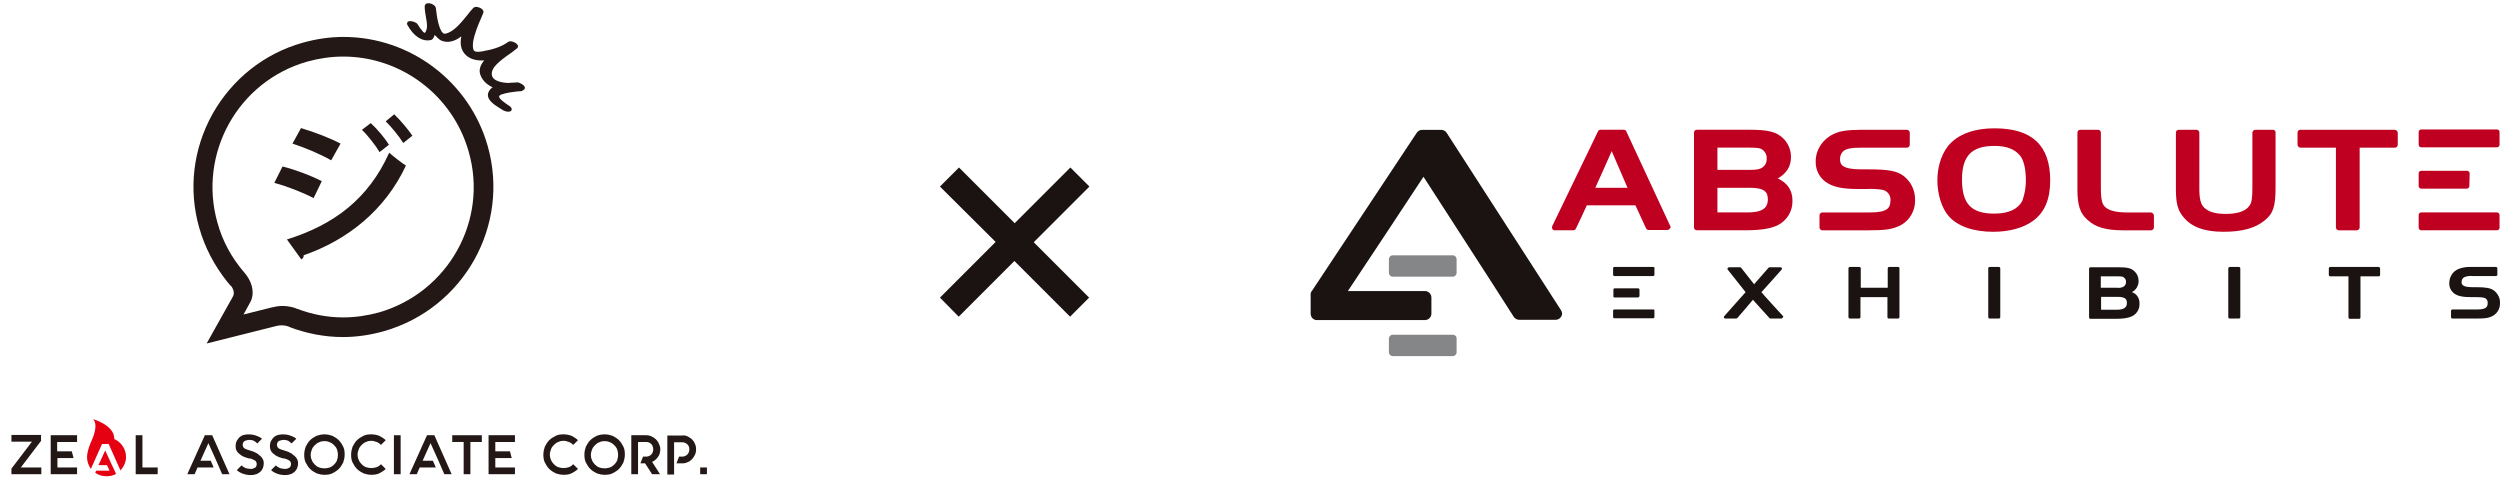
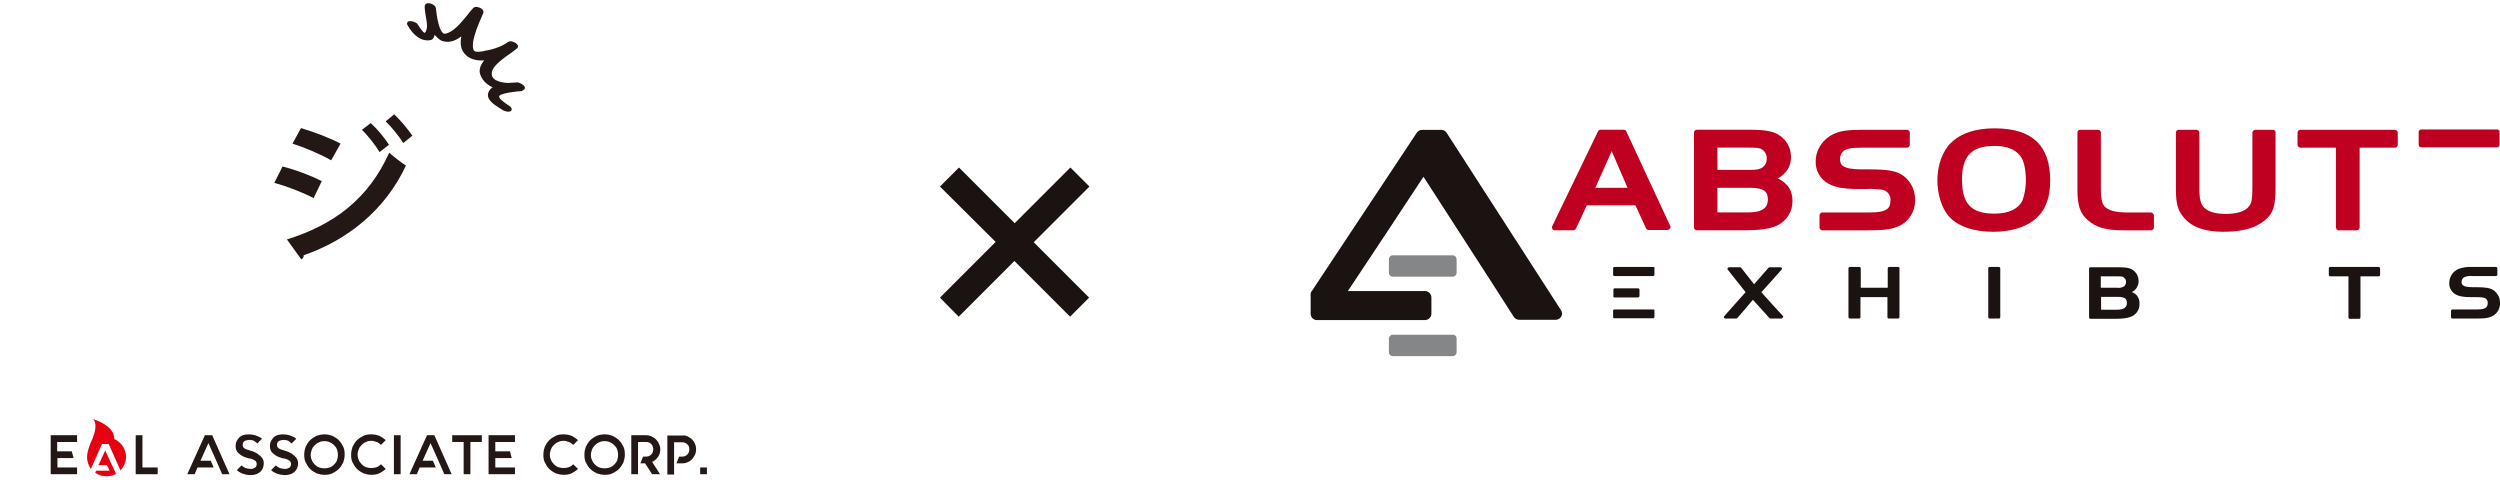
<svg xmlns="http://www.w3.org/2000/svg" version="1.1" id="レイヤー_1" x="0px" y="0px" viewBox="0 0 853 165.2" style="enable-background:new 0 0 853 165.2;" xml:space="preserve">
  <style type="text/css">
	.st0{fill:#1A1311;}
	.st1{fill:#858688;}
	.st2{fill:#C00020;}
	.st3{fill:#231815;}
	.st4{fill:#E50012;}
</style>
  <g id="グループ_4042" transform="translate(577.312 2960.952)">
    <path id="パス_11792" class="st0" d="M-205.7-2859.4l-6.5,6.5l-19-19l-19,19l-6.4-6.5l19-19l-19-18.9l6.5-6.5l19,19l19-19   l6.5,6.5l-19,19L-205.7-2859.4z" />
  </g>
  <g id="グループ_4050" transform="translate(703.793 2947.585)">
    <path id="パス_11793" class="st0" d="M-95.4-2839.7c0,0-6.9-7.5-7.4-8.2c0.6-0.6,6.9-7.7,6.9-7.7c0.1-0.1,0.1-0.2,0.1-0.3   c0-0.1,0-0.1,0-0.2c-0.1-0.2-0.3-0.3-0.5-0.3h-3.7c-0.1,0-0.3,0.1-0.4,0.2c0,0-4.2,4.8-4.9,5.6c-0.6-0.8-4.4-5.6-4.4-5.6   c-0.1-0.1-0.2-0.2-0.4-0.2h-3.7c-0.2,0-0.4,0.1-0.5,0.3c0,0.1-0.1,0.1-0.1,0.2c0,0.1,0,0.2,0.1,0.3l6.1,7.7   c-0.5,0.6-7.3,8.2-7.3,8.2c-0.1,0.1-0.1,0.2-0.1,0.3c0,0.1,0,0.1,0,0.2c0.1,0.2,0.3,0.3,0.5,0.3h3.7c0.1,0,0.3-0.1,0.4-0.2   c0,0,4.7-5.4,5.3-6.2c0.7,0.8,5.6,6.2,5.6,6.2c0.1,0.1,0.2,0.2,0.4,0.2h3.7c0.2,0,0.4-0.1,0.5-0.3c0-0.1,0-0.1,0-0.2   C-95.2-2839.5-95.3-2839.6-95.4-2839.7z" />
    <path id="パス_11794" class="st0" d="M-56.1-2856.5h-3.1c-0.3,0-0.5,0.2-0.5,0.5v6.6h-9.2v-6.6c0-0.3-0.2-0.5-0.5-0.5h-3.2   c-0.3,0-0.5,0.2-0.5,0.5v16.6c0,0.3,0.2,0.5,0.5,0.5h3.1c0.3,0,0.5-0.2,0.5-0.5v-6.8h9.2v6.8c0,0.3,0.2,0.5,0.5,0.5h3.1   c0.3,0,0.5-0.2,0.5-0.5v-16.6C-55.6-2856.2-55.9-2856.5-56.1-2856.5z" />
    <g id="グループ_4043" transform="translate(0 0.524)">
      <path id="パス_11795" class="st0" d="M-171.2-2842.3l-39-60.5c-0.4-0.6-1.1-1-1.8-1h-6.6c-0.7,0-1.4,0.4-1.8,1l-35.8,54    c-0.3,0.3-0.4,0.7-0.4,1.1v6.6c0,1.2,0.9,2.2,2.1,2.2l0,0h36.9c1.2,0,2.2-1,2.2-2.2l0,0v-5.5c0-1.2-1-2.2-2.2-2.2h-26.3    c3.6-5.4,22.9-34.5,25.8-39l23.5,36.4l7.3,11.4c0.4,0.6,1.1,1,1.8,1h12.5c1.2,0,2.2-1,2.2-2.2    C-170.8-2841.5-171-2842-171.2-2842.3L-171.2-2842.3z" />
      <path id="パス_11796" class="st1" d="M-208.1-2861h-20.5c-0.7,0-1.3,0.6-1.3,1.3l0,0v4.7c0,0.7,0.6,1.3,1.3,1.3l0,0h20.5    c0.7,0,1.3-0.6,1.3-1.3l0,0v-4.7C-206.8-2860.4-207.4-2861-208.1-2861L-208.1-2861z" />
      <path id="パス_11797" class="st1" d="M-208.1-2833.9h-20.5c-0.7,0-1.3,0.6-1.3,1.3l0,0v4.7c0,0.7,0.6,1.3,1.3,1.3l0,0h20.5    c0.7,0,1.3-0.6,1.3-1.3l0,0v-4.7C-206.8-2833.4-207.4-2833.9-208.1-2833.9L-208.1-2833.9z" />
    </g>
    <g id="グループ_4049" transform="translate(82.322)">
      <g id="グループ_4047">
        <g id="グループ_4044" transform="translate(0 0.485)">
          <path id="パス_11798" class="st2" d="M-216.2-2870.9l-15-32.3c-0.1-0.4-0.5-0.6-0.9-0.6h-7.9c-0.4,0-0.7,0.2-0.9,0.6      l-15.6,32.3c-0.2,0.5,0,1.1,0.4,1.3c0.1,0.1,0.3,0.1,0.4,0.1h6.4c0.4,0,0.7-0.2,0.9-0.6c0,0,3.3-6.9,3.7-7.9h16.6l3.6,7.8      c0.2,0.4,0.5,0.6,0.9,0.6h6.4c0.3,0,0.7-0.2,0.8-0.5C-216.1-2870.2-216-2870.6-216.2-2870.9z M-236.2-2896.5      c1.2,2.8,4.5,10.5,5.4,12.5h-11C-240.9-2886-237.4-2893.7-236.2-2896.5z" />
        </g>
        <g id="グループ_4045" transform="translate(48.473 0.485)">
          <path id="パス_11799" class="st2" d="M-228-2887.2c3-1.7,4.5-4.1,4.5-7.3c0-2.5-1-4.8-2.8-6.5c-2.3-2.1-5-2.8-11.3-2.8h-18      c-0.6,0-1,0.4-1,1v32.3c0,0.6,0.4,1,1,1h16.6c5.4,0,8.8-0.6,11.1-1.8c3.1-1.6,5-4.8,4.9-8.3      C-223-2883.2-224.7-2885.6-228-2887.2z M-233.3-2890.9c-0.9,0.6-2,0.8-4.3,0.8h-11v-7.6h11c3,0,3.8,0.2,4.6,0.9      c0.8,0.7,1.3,1.7,1.2,2.8C-231.7-2892.7-232.3-2891.6-233.3-2890.9L-233.3-2890.9z M-248.6-2884h11c5.2,0,6.2,1.5,6.2,4      c0,2-0.8,4.4-6.7,4.4h-10.5V-2884z" />
        </g>
        <path id="パス_11800" class="st2" d="M-136.8-2887.7c-2.3-1.6-5.1-2.1-11.9-2.1h-2.3c-6.7,0-7.3-1.7-7.3-3.5     c0-1.3,0.6-2.5,1.7-3.1c1-0.5,2.2-0.8,5.6-0.8h15.5c0.5,0,1-0.4,1-1v-4.1c0-0.5-0.4-1-1-1H-151c-4.7,0-7.4,0.4-9.6,1.5     c-3.6,1.7-6,5.3-6,9.3c-0.1,3.2,1.6,6.1,4.4,7.6c2.1,1.2,5.1,1.8,10,1.8h3.1c1.8-0.1,3.6,0,5.4,0.3c1.7,0.4,2.8,2,2.6,3.7     c0,2.5-1.1,4-6.9,4h-16.3c-0.5,0-1,0.4-1,1v4.1c0,0.5,0.4,1,1,1l0,0h15.6c5.4,0,7.7-0.3,9.9-1.2c3.8-1.4,6.2-5.1,6.1-9.1     C-132.6-2882.6-134.1-2885.7-136.8-2887.7z" />
        <g id="グループ_4046" transform="translate(131.515)">
          <path id="パス_11801" class="st2" d="M-237.1-2903.8c-6.4,0-11.4,1.6-14.8,4.9c-2.9,2.7-4.7,7.7-4.7,12.8      c0,4.8,1.5,9.6,3.9,12.3c3,3.4,8.4,5.3,15.1,5.3c5.5,0,10.3-1.3,13.6-3.7c4-2.9,5.9-7.4,5.9-13.8      C-218.1-2898-224.3-2903.8-237.1-2903.8z M-227.6-2879.1c-1.5,2.9-4.7,4.4-9.6,4.4c-7.8,0-11-3.3-11-11.6      c0-8.1,3.3-11.5,11.1-11.5c4.1,0,6.9,1.1,8.7,3.3c1.3,1.5,2,4.7,2,8.5C-226.4-2883.6-226.8-2881.3-227.6-2879.1L-227.6-2879.1z" />
        </g>
        <path id="パス_11802" class="st2" d="M-52.3-2875.1h-8.1c-3.7,0-6.1-0.6-7.5-1.9c-0.9-0.9-1.4-2.3-1.4-6.5v-18.8     c0-0.6-0.4-1-1-1h-6c-0.6,0-1,0.4-1,1v19.4c0,5.3,0.9,8.1,3.4,10.3c2.8,2.6,6.3,3.6,12.4,3.6h9.3c0.5,0,1-0.4,1-1l0,0v-4.1     C-51.3-2874.7-51.8-2875.1-52.3-2875.1z" />
        <path id="パス_11803" class="st2" d="M-10.6-2903.3h-6c-0.5,0-1,0.5-1,1v18.8c0,4-0.3,5.1-1,6.1c-1.3,1.9-4.1,2.8-8.1,2.8     c-3.5,0-5.9-0.7-7.4-2.2c-1.1-1.1-1.6-2.9-1.6-6.3v-19.2c0-0.5-0.4-1-1-1l0,0h-6c-0.6,0-1,0.4-1,1v19.2c0,4.8,0.6,7.2,2.5,9.5     c2.7,3.4,7.1,5.1,13.7,5.1c6.3,0,10.8-1.2,14-3.8c3-2.4,3.8-4.8,3.8-11.3v-18.7C-9.6-2902.9-10.1-2903.3-10.6-2903.3     L-10.6-2903.3z" />
        <path id="パス_11804" class="st2" d="M30.9-2903.3H-1.2c-0.6,0-1,0.4-1,1v4.1c0,0.5,0.5,1,1,1h12.1v27.2c0,0.5,0.4,1,1,1l0,0     H18c0.5,0,1-0.4,1-1l0,0v-27.2h12c0.5,0,1-0.4,1-1v-4.1C31.9-2902.9,31.5-2903.3,30.9-2903.3z" />
      </g>
      <g id="グループ_4048" transform="translate(295.731 0.386)">
-         <path id="パス_11805" class="st2" d="M-239.3-2884.5c0,0.5-0.4,0.9-0.9,0.9l0,0h-15.5c-0.5,0-0.9-0.4-0.9-0.9l0,0v-4.3     c0-0.5,0.4-0.9,0.9-0.9h15.6c0.5,0,0.9,0.4,0.9,0.9l0,0L-239.3-2884.5L-239.3-2884.5z" />
        <path id="パス_11806" class="st2" d="M-229-2898.6c0,0.5-0.4,0.9-0.9,0.9h-25.8c-0.5,0-0.9-0.4-0.9-0.9v-4.3     c0-0.5,0.4-0.9,0.9-0.9l0,0h25.8c0.5,0,0.9,0.4,0.9,0.8l0,0C-229-2903-229-2898.6-229-2898.6z" />
-         <path id="パス_11807" class="st2" d="M-229-2870.3c0,0.5-0.4,0.9-0.9,0.9l0,0h-25.8c-0.5,0-0.9-0.4-0.9-0.9v-4.3     c0-0.5,0.4-0.9,0.9-0.9h25.8c0.5,0,0.9,0.4,0.9,0.9l0,0C-229-2874.6-229-2870.3-229-2870.3z" />
      </g>
    </g>
    <path id="長方形_3088" class="st0" d="M-24.9-2856.5h3.1c0.3,0,0.5,0.2,0.5,0.5l0,0v16.6c0,0.3-0.2,0.5-0.5,0.5h-3.1   c-0.3,0-0.5-0.2-0.5-0.5v-16.6C-25.5-2856.2-25.2-2856.5-24.9-2856.5L-24.9-2856.5z" />
    <path id="パス_11808" class="st0" d="M23.6-2847.9c1.4-0.7,2.3-2.2,2.3-3.8c0-1.3-0.5-2.5-1.4-3.3c-1.1-1.1-2.5-1.4-5.7-1.4H9.5   c-0.3,0-0.5,0.2-0.5,0.5v16.6c0,0.3,0.2,0.5,0.5,0.5H18c2.8,0,4.5-0.3,5.7-0.9c1.6-0.8,2.6-2.5,2.5-4.3   C26.3-2845.8,25.2-2847.4,23.6-2847.9z M13.1-2853.3h5.6c1.5,0,1.9,0.1,2.3,0.5s0.7,0.9,0.6,1.5c0,0.6-0.3,1.2-0.8,1.5   c-0.7,0.4-1.4,0.5-2.2,0.4H13v-3.9H13.1z M13.1-2846.3h5.6c2.7,0,3.2,0.8,3.2,2.1c0,1-0.4,2.3-3.4,2.3h-5.4L13.1-2846.3z" />
-     <path id="長方形_3089" class="st0" d="M57-2856.5h3.1c0.3,0,0.5,0.2,0.5,0.5v16.6c0,0.3-0.2,0.5-0.5,0.5H57   c-0.3,0-0.5-0.2-0.5-0.5v-16.6C56.5-2856.2,56.7-2856.5,57-2856.5L57-2856.5z" />
    <path id="パス_11809" class="st0" d="M107.8-2856.5H91.3c-0.3,0-0.5,0.2-0.5,0.5v2.2c0,0.3,0.2,0.5,0.5,0.5h6.2v14   c0,0.3,0.2,0.5,0.5,0.5h3.1c0.3,0,0.5-0.2,0.5-0.5v-14h6.2c0.3,0,0.5-0.2,0.5-0.5v-2.1C108.3-2856.2,108.1-2856.5,107.8-2856.5z" />
    <path id="パス_11810" class="st0" d="M147.1-2848.5c-1.2-0.8-2.6-1.1-6.1-1.1h-1.2c-3.4,0-3.7-0.9-3.7-1.8c0-0.6,0.3-1.3,0.9-1.6   c0.9-0.4,1.9-0.5,2.9-0.4h7.9c0.3,0,0.5-0.2,0.5-0.5v-2.1c0-0.3-0.2-0.5-0.5-0.5h-7.9c-1.7-0.1-3.4,0.1-4.9,0.7   c-1.9,0.8-3.1,2.7-3.1,4.8c-0.1,1.6,0.8,3.1,2.2,3.9c1.1,0.6,2.6,0.9,5.2,0.9h1.6c0.9,0,1.9,0,2.8,0.2s1.4,1,1.3,1.9   c0,1.3-0.6,2.1-3.6,2.1H133c-0.3,0-0.5,0.2-0.5,0.5v2.1c0,0.3,0.2,0.5,0.5,0.5h8c2.8,0,3.9-0.1,5.1-0.6c1.9-0.7,3.2-2.6,3.1-4.7   C149.3-2845.8,148.5-2847.4,147.1-2848.5z" />
    <path id="パス_11811" class="st0" d="M-152.9-2846.1h8c0.2,0,0.4-0.2,0.5-0.4v-2.3c0-0.2-0.2-0.4-0.5-0.4h-8   c-0.2,0-0.4,0.2-0.4,0.4v2.2C-153.4-2846.3-153.2-2846.1-152.9-2846.1z" />
    <path id="パス_11812" class="st0" d="M-139.7-2856.5H-153c-0.2,0-0.4,0.2-0.4,0.4l0,0v2.3c0,0.2,0.2,0.4,0.4,0.4l0,0h13.3   c0.2,0,0.4-0.2,0.4-0.4l0,0v-2.2C-139.2-2856.3-139.4-2856.5-139.7-2856.5L-139.7-2856.5z" />
    <path id="パス_11813" class="st0" d="M-139.7-2842H-153c-0.2,0-0.4,0.2-0.4,0.4l0,0v2.2c0,0.2,0.2,0.4,0.4,0.4l0,0h13.3   c0.2,0,0.4-0.2,0.4-0.4l0,0v-2.2C-139.2-2841.8-139.4-2842-139.7-2842L-139.7-2842z" />
  </g>
  <g>
    <g>
      <path class="st3" d="M179.1,29.9c-0.1-0.9-1.9-1.8-2.6-1.8c-0.4,0-0.8,0.1-1.4,0.1c-0.4,0-0.9,0-1.4,0.1c-1.7,0-5.6-0.4-5.9-2.8    c-0.1-1.1,0.4-2.3,1.6-3.5c1.4-1.4,2.9-2.5,4.5-3.6c0.8-0.6,1.7-1.2,2.5-1.9c0.4-0.3,0.5-0.9,0.1-1.3c-0.5-0.7-2.3-1.5-3.1-0.9    c-2.6,1.9-5.9,2.7-8.3,3.1l-0.3,0.1c-1.9,0.3-3.1,0.3-3.3-0.7c-0.2-0.8-0.2-1.6-0.1-2.4c0.5-2.9,1.6-5.6,2.8-8.3    c0.2-0.6,0.5-1.1,0.7-1.7c0.1-0.3,0.2-0.9-0.7-1.5c-0.6-0.4-2-0.9-2.7-0.2c-0.7,0.7-1.4,1.6-2.1,2.5c-2.2,2.7-4.7,5.8-7.5,6.3    c-0.2,0-0.5,0-0.7-0.2c-1.5-1.1-2.2-6-2.4-7.9c0-0.3-0.1-0.6-0.1-0.7c-0.1-0.9-1.7-1.7-2.7-1.6c-0.6,0-1,0.4-1.1,1    c0,1.2,0.2,2.4,0.4,3.6c0.2,1.1,0.4,2.2,0.4,3.3c0,0.7-0.4,2.1-0.8,2.2c0,0-0.2,0-0.5-0.3c-0.7-0.8-1.3-1.6-1.9-2.6l0,0    c-0.4-0.7-1.8-1.1-2.5-1.1c-0.6,0-0.9,0.2-1,0.4c-0.1,0.2-0.2,0.5,0,0.9c2.1,3.8,4.9,5.7,7.8,5.2c0.9-0.1,1.3-1,1.5-1.8    c0.8,0.8,1.6,1.7,2.4,2c2.1,0.8,4.4,0.3,6.7-1.5c-0.5,2.5-0.1,4.5,1.1,5.9c1.4,1.7,3.7,2.5,6.7,2.3c-1.3,1.6-1.8,3.1-1.4,4.6    c0.6,2,2,3.5,4.3,4.6c-0.5,0.3-0.9,0.7-1.2,1.2c-1.6,2.7,1.7,4.7,3.6,5.9c0.4,0.2,0.8,0.5,1.1,0.7c0.3,0.2,1,0.4,1.5,0.5    c0.4,0,0.7,0,1-0.1c0.3-0.1,0.5-0.4,0.5-0.7c0-0.5-0.4-0.9-0.7-1.1c-0.2-0.1-0.4-0.3-0.6-0.4c-0.9-0.6-3.1-2.1-3-2.9    c0-0.3,0.5-0.6,1.2-0.8c1.6-0.5,3.3-0.7,4.9-0.9c0.5,0,1-0.1,1.5-0.1C178.9,30.7,179.1,30.3,179.1,29.9z" />
      <path class="st3" d="M96.4,56.8c4.7,1.2,9.9,3.2,13.4,5l-2.8,5.8c-3.4-1.8-8.9-4-13.4-5.2L96.4,56.8z M97.9,81.7    c16-5,27.8-13.8,34.9-29.6c1.3,1.2,4.3,3.5,5.7,4.4c-7.1,15.2-19.9,25.4-34.9,30.6c0.1,0.5-0.2,1.1-0.8,1.4L97.9,81.7z     M102.7,43.7c4.7,1.4,9.9,3.4,13.5,5.3l-3.2,5.7c-3.7-2.1-8.6-4.2-13.2-5.7L102.7,43.7z M126.5,42c2.1,1.9,4.8,5.1,6.2,7.4    l-3.2,2.5c-1.2-2.1-4.1-5.8-6-7.6L126.5,42z M134.5,39c2.1,2,4.8,5.2,6.2,7.3l-3.1,2.5c-1.3-2.1-4.1-5.6-6-7.4L134.5,39z" />
-       <path class="st3" d="M166.4,49.8c-6.2-21.9-26.4-37.2-49.2-37.2c-4.7,0-9.4,0.7-14,2c-13.1,3.7-24,12.4-30.7,24.3    c-6.6,11.9-8.3,25.7-4.5,38.9c1.9,6.7,5.2,12.9,9.5,18.3l0,0c0,0,0,0,0,0c0.5,0.6,1,1.2,1.6,1.8c0.6,1,1,2.2,0.3,3.4c0,0,0,0,0,0    l-8.9,15.9l23.5-5.9c0.7-0.2,1.4-0.3,2.1-0.3c1.5,0,2.5,0.5,2.6,0.5l0.1,0.1h0l0,0c5.8,2.2,12,3.4,18.2,3.4c4.7,0,9.4-0.7,14-2    C158.3,105.2,174.1,76.9,166.4,49.8z M129.3,106.6c-4,1.1-8.1,1.7-12.2,1.7c-5.3,0-10.6-1-15.6-2.9l-0.1,0c-0.8-0.4-2.6-1-5.1-1    c-1.2,0-2.4,0.2-3.6,0.5l-9.6,2.4l2.4-4.4c0,0,0,0,0,0c0,0,0,0,0,0c0.2-0.3,2.4-4.6-2.2-10c0,0,0,0-0.1-0.1    c-4.2-4.9-7.3-10.6-9-16.8c-6.7-23.6,7-48.3,30.7-55c4-1.1,8.1-1.7,12.2-1.7c19.8,0,37.4,13.3,42.8,32.4    C166.7,75.2,152.9,99.8,129.3,106.6z" />
    </g>
    <g>
-       <path class="st3" d="M14.1,150.3l-7,9.2h7v2.3H5.4H3.9v-1.9l7-9.2h-7v-2.3h8.7h1.4V150.3z" />
      <path class="st3" d="M19.5,150.8v3.2h5l0.6,2.3h-5.5v3.2h6.7v2.3h-9v-13.3h9v2.3H19.5z" />
      <path class="st3" d="M53.8,159.5v2.3h-5.2h-2.3v-2.3v-11h2.3v11H53.8z" />
      <path class="st3" d="M78.3,161.8h-2.5l-1-2.3l-1-2.3l-2.7-6l-2.7,6h3.5l1,2.3h-5.5l-1,2.3h-2.5l6-13.3h2.5L78.3,161.8z" />
      <path class="st3" d="M90,158c0,0.6-0.1,1.2-0.3,1.7c-0.2,0.5-0.5,0.9-0.9,1.3c-0.4,0.3-0.8,0.6-1.4,0.8c-0.5,0.2-1.1,0.3-1.8,0.3    c-1.1,0-2-0.2-2.8-0.5c-0.8-0.3-1.5-0.7-2-1.2l1.6-1.6c0.4,0.4,0.9,0.7,1.4,0.9c0.3,0.1,0.6,0.2,0.9,0.2c0.3,0,0.5,0.1,0.7,0.1    c0.3,0,0.6,0,0.9-0.1c0.3-0.1,0.5-0.2,0.7-0.3c0.4-0.3,0.6-0.7,0.6-1.3c0-0.3-0.1-0.6-0.3-0.9c-0.2-0.2-0.4-0.4-0.7-0.5    c-0.2-0.1-0.5-0.2-0.7-0.3c-0.3-0.1-0.5-0.1-0.7-0.2c-0.1,0-0.1,0-0.2,0c-0.1,0-0.1,0-0.1,0c0,0-0.1,0-0.1,0    c-0.3-0.1-0.6-0.2-1.2-0.4c-0.5-0.2-1-0.4-1.5-0.8c-1.2-0.8-1.7-1.7-1.7-2.9c0-0.7,0.1-1.4,0.4-1.9c0.3-0.5,0.6-0.9,1-1.3    c0.4-0.3,0.9-0.6,1.4-0.7c0.5-0.1,1-0.2,1.5-0.2c0.9,0,1.7,0.1,2.3,0.3c0.6,0.2,1.1,0.4,1.5,0.6c0.2,0.1,0.4,0.2,0.5,0.3    c0.1,0.1,0.3,0.2,0.4,0.3l-1.6,1.6c-0.3-0.3-0.7-0.6-1-0.8c-0.5-0.3-1.1-0.4-1.7-0.4c-0.3,0-0.5,0-0.8,0.1    c-0.3,0.1-0.5,0.1-0.7,0.2c-0.6,0.3-0.8,0.8-0.8,1.4c0,0.3,0.1,0.6,0.3,0.9c0.2,0.2,0.4,0.4,0.7,0.5c0.2,0.1,0.5,0.2,0.8,0.3    c0.3,0.1,0.5,0.1,0.7,0.2l0.2,0.1c0.1,0,0.2,0.1,0.4,0.1c0.2,0.1,0.4,0.1,0.6,0.2c0.2,0.1,0.5,0.2,0.8,0.4    c0.3,0.1,0.6,0.3,0.8,0.5C89.4,155.9,90,156.9,90,158z" />
      <path class="st3" d="M101.7,158c0,0.6-0.1,1.2-0.3,1.7c-0.2,0.5-0.5,0.9-0.9,1.3c-0.4,0.3-0.8,0.6-1.4,0.8    c-0.5,0.2-1.1,0.3-1.8,0.3c-1.1,0-2-0.2-2.8-0.5c-0.8-0.3-1.5-0.7-2-1.2l1.6-1.6c0.4,0.4,0.9,0.7,1.4,0.9c0.3,0.1,0.6,0.2,0.9,0.2    c0.3,0,0.5,0.1,0.7,0.1c0.3,0,0.6,0,0.9-0.1c0.3-0.1,0.5-0.2,0.7-0.3c0.4-0.3,0.6-0.7,0.6-1.3c0-0.3-0.1-0.6-0.3-0.9    c-0.2-0.2-0.4-0.4-0.7-0.5c-0.2-0.1-0.5-0.2-0.7-0.3c-0.3-0.1-0.5-0.1-0.7-0.2c-0.1,0-0.1,0-0.2,0c-0.1,0-0.1,0-0.1,0    c0,0-0.1,0-0.1,0c-0.3-0.1-0.6-0.2-1.2-0.4c-0.5-0.2-1-0.4-1.5-0.8c-1.2-0.8-1.7-1.7-1.7-2.9c0-0.7,0.1-1.4,0.4-1.9    c0.3-0.5,0.6-0.9,1-1.3c0.4-0.3,0.9-0.6,1.4-0.7c0.5-0.1,1-0.2,1.5-0.2c0.9,0,1.7,0.1,2.3,0.3c0.6,0.2,1.1,0.4,1.5,0.6    c0.2,0.1,0.4,0.2,0.5,0.3c0.1,0.1,0.3,0.2,0.4,0.3l-1.6,1.6c-0.3-0.3-0.7-0.6-1-0.8c-0.5-0.3-1.1-0.4-1.7-0.4    c-0.3,0-0.5,0-0.8,0.1c-0.3,0.1-0.5,0.1-0.7,0.2c-0.6,0.3-0.8,0.8-0.8,1.4c0,0.3,0.1,0.6,0.3,0.9c0.2,0.2,0.4,0.4,0.7,0.5    c0.2,0.1,0.5,0.2,0.8,0.3c0.3,0.1,0.5,0.1,0.7,0.2l0.2,0.1c0.1,0,0.2,0.1,0.4,0.1c0.2,0.1,0.4,0.1,0.6,0.2    c0.2,0.1,0.5,0.2,0.8,0.4c0.3,0.1,0.6,0.3,0.8,0.5C101.1,155.9,101.7,156.9,101.7,158z" />
      <path class="st3" d="M110.7,148.2c1,0,1.8,0.2,2.7,0.5c0.8,0.4,1.6,0.9,2.2,1.5c0.6,0.6,1.1,1.4,1.5,2.2c0.4,0.8,0.5,1.7,0.5,2.7    c0,1-0.2,1.8-0.5,2.7c-0.4,0.8-0.9,1.6-1.5,2.2c-0.6,0.6-1.4,1.1-2.2,1.5c-0.8,0.4-1.7,0.5-2.7,0.5c-1,0-1.8-0.2-2.7-0.5    c-0.8-0.4-1.6-0.9-2.2-1.5c-0.6-0.6-1.1-1.4-1.5-2.2c-0.4-0.8-0.5-1.7-0.5-2.7c0-1,0.2-1.8,0.5-2.7c0.4-0.8,0.9-1.6,1.5-2.2    c0.6-0.6,1.4-1.1,2.2-1.5C108.9,148.4,109.8,148.2,110.7,148.2z M110.7,150.5c-0.6,0-1.2,0.1-1.8,0.4c-0.6,0.2-1.1,0.6-1.5,1    c-0.4,0.4-0.8,0.9-1,1.5c-0.2,0.6-0.4,1.1-0.4,1.8c0,0.6,0.1,1.2,0.4,1.8c0.2,0.6,0.6,1.1,1,1.5c0.4,0.4,0.9,0.8,1.5,1    c0.6,0.2,1.1,0.3,1.8,0.3c0.6,0,1.2-0.1,1.8-0.3c0.6-0.2,1.1-0.6,1.5-1c0.4-0.4,0.8-0.9,1-1.5c0.2-0.6,0.3-1.2,0.3-1.8    c0-0.6-0.1-1.2-0.3-1.8c-0.2-0.6-0.6-1.1-1-1.5c-0.4-0.4-0.9-0.8-1.5-1C111.9,150.6,111.3,150.5,110.7,150.5z" />
      <path class="st3" d="M131.6,160c-0.6,0.6-1.4,1.1-2.2,1.5c-0.8,0.4-1.7,0.5-2.7,0.5c-1,0-1.8-0.2-2.7-0.5    c-0.8-0.4-1.6-0.9-2.2-1.5c-0.6-0.6-1.1-1.4-1.5-2.2c-0.4-0.8-0.5-1.7-0.5-2.7c0-1,0.2-1.8,0.5-2.7c0.4-0.8,0.9-1.6,1.5-2.2    c0.6-0.6,1.4-1.1,2.2-1.5c0.8-0.4,1.7-0.5,2.7-0.5c1,0,1.9,0.2,2.7,0.5c0.8,0.4,1.6,0.9,2.2,1.5l-1.6,1.6c-0.4-0.4-0.9-0.8-1.5-1    c-0.6-0.2-1.2-0.4-1.8-0.4c-0.6,0-1.2,0.1-1.8,0.4c-0.6,0.2-1.1,0.6-1.5,1c-0.4,0.4-0.8,0.9-1,1.5c-0.2,0.6-0.4,1.1-0.4,1.8    c0,0.6,0.1,1.2,0.4,1.8c0.2,0.6,0.6,1.1,1,1.5c0.4,0.4,0.9,0.8,1.5,1c0.6,0.2,1.1,0.3,1.8,0.3c0.6,0,1.2-0.1,1.8-0.3    c0.6-0.2,1.1-0.6,1.5-1L131.6,160z" />
      <path class="st3" d="M136.7,161.8h-2.3v-13.3h2.3V161.8z" />
      <path class="st3" d="M154.1,161.8h-2.5l-1-2.3l-1-2.3l-2.7-6l-2.7,6h3.5l1,2.3h-5.5l-1,2.3h-2.5l6-13.3h2.5L154.1,161.8z" />
      <path class="st3" d="M164.4,150.8h-3.9v11h-2.3v-11h-3.9v-2.3h3.9h2.3h3.9V150.8z" />
      <path class="st3" d="M169,150.8v3.2h5l0.6,2.3H169v3.2h6.7v2.3h-9v-13.3h9v2.3H169z" />
      <path class="st3" d="M197.2,160c-0.6,0.6-1.4,1.1-2.2,1.5c-0.8,0.4-1.7,0.5-2.7,0.5c-1,0-1.8-0.2-2.7-0.5    c-0.8-0.4-1.6-0.9-2.2-1.5c-0.6-0.6-1.1-1.4-1.5-2.2c-0.4-0.8-0.5-1.7-0.5-2.7c0-1,0.2-1.8,0.5-2.7c0.4-0.8,0.9-1.6,1.5-2.2    c0.6-0.6,1.4-1.1,2.2-1.5c0.8-0.4,1.7-0.5,2.7-0.5c1,0,1.9,0.2,2.7,0.5c0.8,0.4,1.6,0.9,2.2,1.5l-1.6,1.6c-0.4-0.4-0.9-0.8-1.5-1    c-0.6-0.2-1.2-0.4-1.8-0.4c-0.6,0-1.2,0.1-1.8,0.4c-0.6,0.2-1.1,0.6-1.5,1c-0.4,0.4-0.8,0.9-1,1.5c-0.2,0.6-0.4,1.1-0.4,1.8    c0,0.6,0.1,1.2,0.4,1.8c0.2,0.6,0.6,1.1,1,1.5c0.4,0.4,0.9,0.8,1.5,1c0.6,0.2,1.1,0.3,1.8,0.3c0.6,0,1.2-0.1,1.8-0.3    c0.6-0.2,1.1-0.6,1.5-1L197.2,160z" />
      <path class="st3" d="M206.3,148.2c1,0,1.8,0.2,2.7,0.5c0.8,0.4,1.6,0.9,2.2,1.5c0.6,0.6,1.1,1.4,1.5,2.2c0.4,0.8,0.5,1.7,0.5,2.7    c0,1-0.2,1.8-0.5,2.7c-0.4,0.8-0.9,1.6-1.5,2.2c-0.6,0.6-1.4,1.1-2.2,1.5c-0.8,0.4-1.7,0.5-2.7,0.5c-1,0-1.8-0.2-2.7-0.5    c-0.8-0.4-1.6-0.9-2.2-1.5c-0.6-0.6-1.1-1.4-1.5-2.2c-0.4-0.8-0.5-1.7-0.5-2.7c0-1,0.2-1.8,0.5-2.7c0.4-0.8,0.9-1.6,1.5-2.2    c0.6-0.6,1.4-1.1,2.2-1.5C204.4,148.4,205.3,148.2,206.3,148.2z M206.3,150.5c-0.6,0-1.2,0.1-1.8,0.4c-0.6,0.2-1.1,0.6-1.5,1    c-0.4,0.4-0.8,0.9-1,1.5c-0.2,0.6-0.4,1.1-0.4,1.8c0,0.6,0.1,1.2,0.4,1.8c0.2,0.6,0.6,1.1,1,1.5c0.4,0.4,0.9,0.8,1.5,1    c0.6,0.2,1.1,0.3,1.8,0.3c0.6,0,1.2-0.1,1.8-0.3c0.6-0.2,1.1-0.6,1.5-1c0.4-0.4,0.8-0.9,1-1.5c0.2-0.6,0.3-1.2,0.3-1.8    c0-0.6-0.1-1.2-0.3-1.8c-0.2-0.6-0.6-1.1-1-1.5c-0.4-0.4-0.9-0.8-1.5-1C207.5,150.6,206.9,150.5,206.3,150.5z" />
      <path class="st3" d="M225.3,153.3c0,0.5-0.1,0.9-0.2,1.4c-0.1,0.4-0.3,0.8-0.6,1.2s-0.5,0.7-0.9,1c-0.3,0.3-0.7,0.5-1.1,0.7    l2.7,4.2h-2.7l-2.4-3.7h-1.6l0.9-2.3h1c0.7,0,1.3-0.2,1.8-0.7c0.2-0.2,0.4-0.5,0.5-0.8c0.1-0.3,0.2-0.6,0.2-1c0-0.3-0.1-0.6-0.2-1    c-0.1-0.3-0.3-0.6-0.5-0.8c-0.5-0.5-1.1-0.7-1.8-0.7h-2.7v1.3v3.7v2.3v3.7h-2.3V158v-6v-3.5h5c0.7,0,1.3,0.1,1.9,0.4    c0.6,0.3,1.1,0.6,1.5,1c0.4,0.4,0.8,0.9,1,1.5C225.1,152,225.3,152.6,225.3,153.3z" />
      <path class="st3" d="M234.6,148.9c0.6,0.3,1.1,0.6,1.5,1c0.4,0.4,0.8,0.9,1,1.5c0.3,0.6,0.4,1.2,0.4,1.9c0,0.7-0.1,1.3-0.4,1.9    c-0.3,0.6-0.6,1.1-1,1.5c-0.4,0.4-0.9,0.8-1.5,1c-0.6,0.3-1.2,0.4-1.9,0.4h-1.9l0.9-2.3h1c0.7,0,1.3-0.2,1.8-0.7    c0.5-0.5,0.7-1.1,0.7-1.8c0-0.7-0.2-1.3-0.7-1.7c-0.5-0.5-1.1-0.7-1.8-0.7h-2.7v11h-2.3v-13.3h5    C233.4,148.5,234,148.6,234.6,148.9z" />
      <path class="st3" d="M238.9,161.8v-2.3h2.3v2.3H238.9z" />
      <g>
        <path class="st4" d="M37,151.3l4.1,9.2c1.1-1.2,1.9-2.8,1.9-4.6c0-2.7-1.7-5.1-4-6.1l0,0c0.1-4.8-7.3-6.8-7.3-6.8     s2.3,1.4-0.6,7.7c0,0-1.4,3-1.4,5.3c0,1.5,0.5,2.8,1.3,4l3.8-8.5H37z" />
        <path class="st4" d="M38.2,158.7l-2.3-5l-2.3,5h2.9l0.9,1.9h-4.6l-0.3,0.7c1.1,0.8,2.4,1.2,3.9,1.2c1.2,0,2.3-0.3,3.2-0.8     l-0.5-1.1L38.2,158.7z" />
      </g>
    </g>
  </g>
</svg>